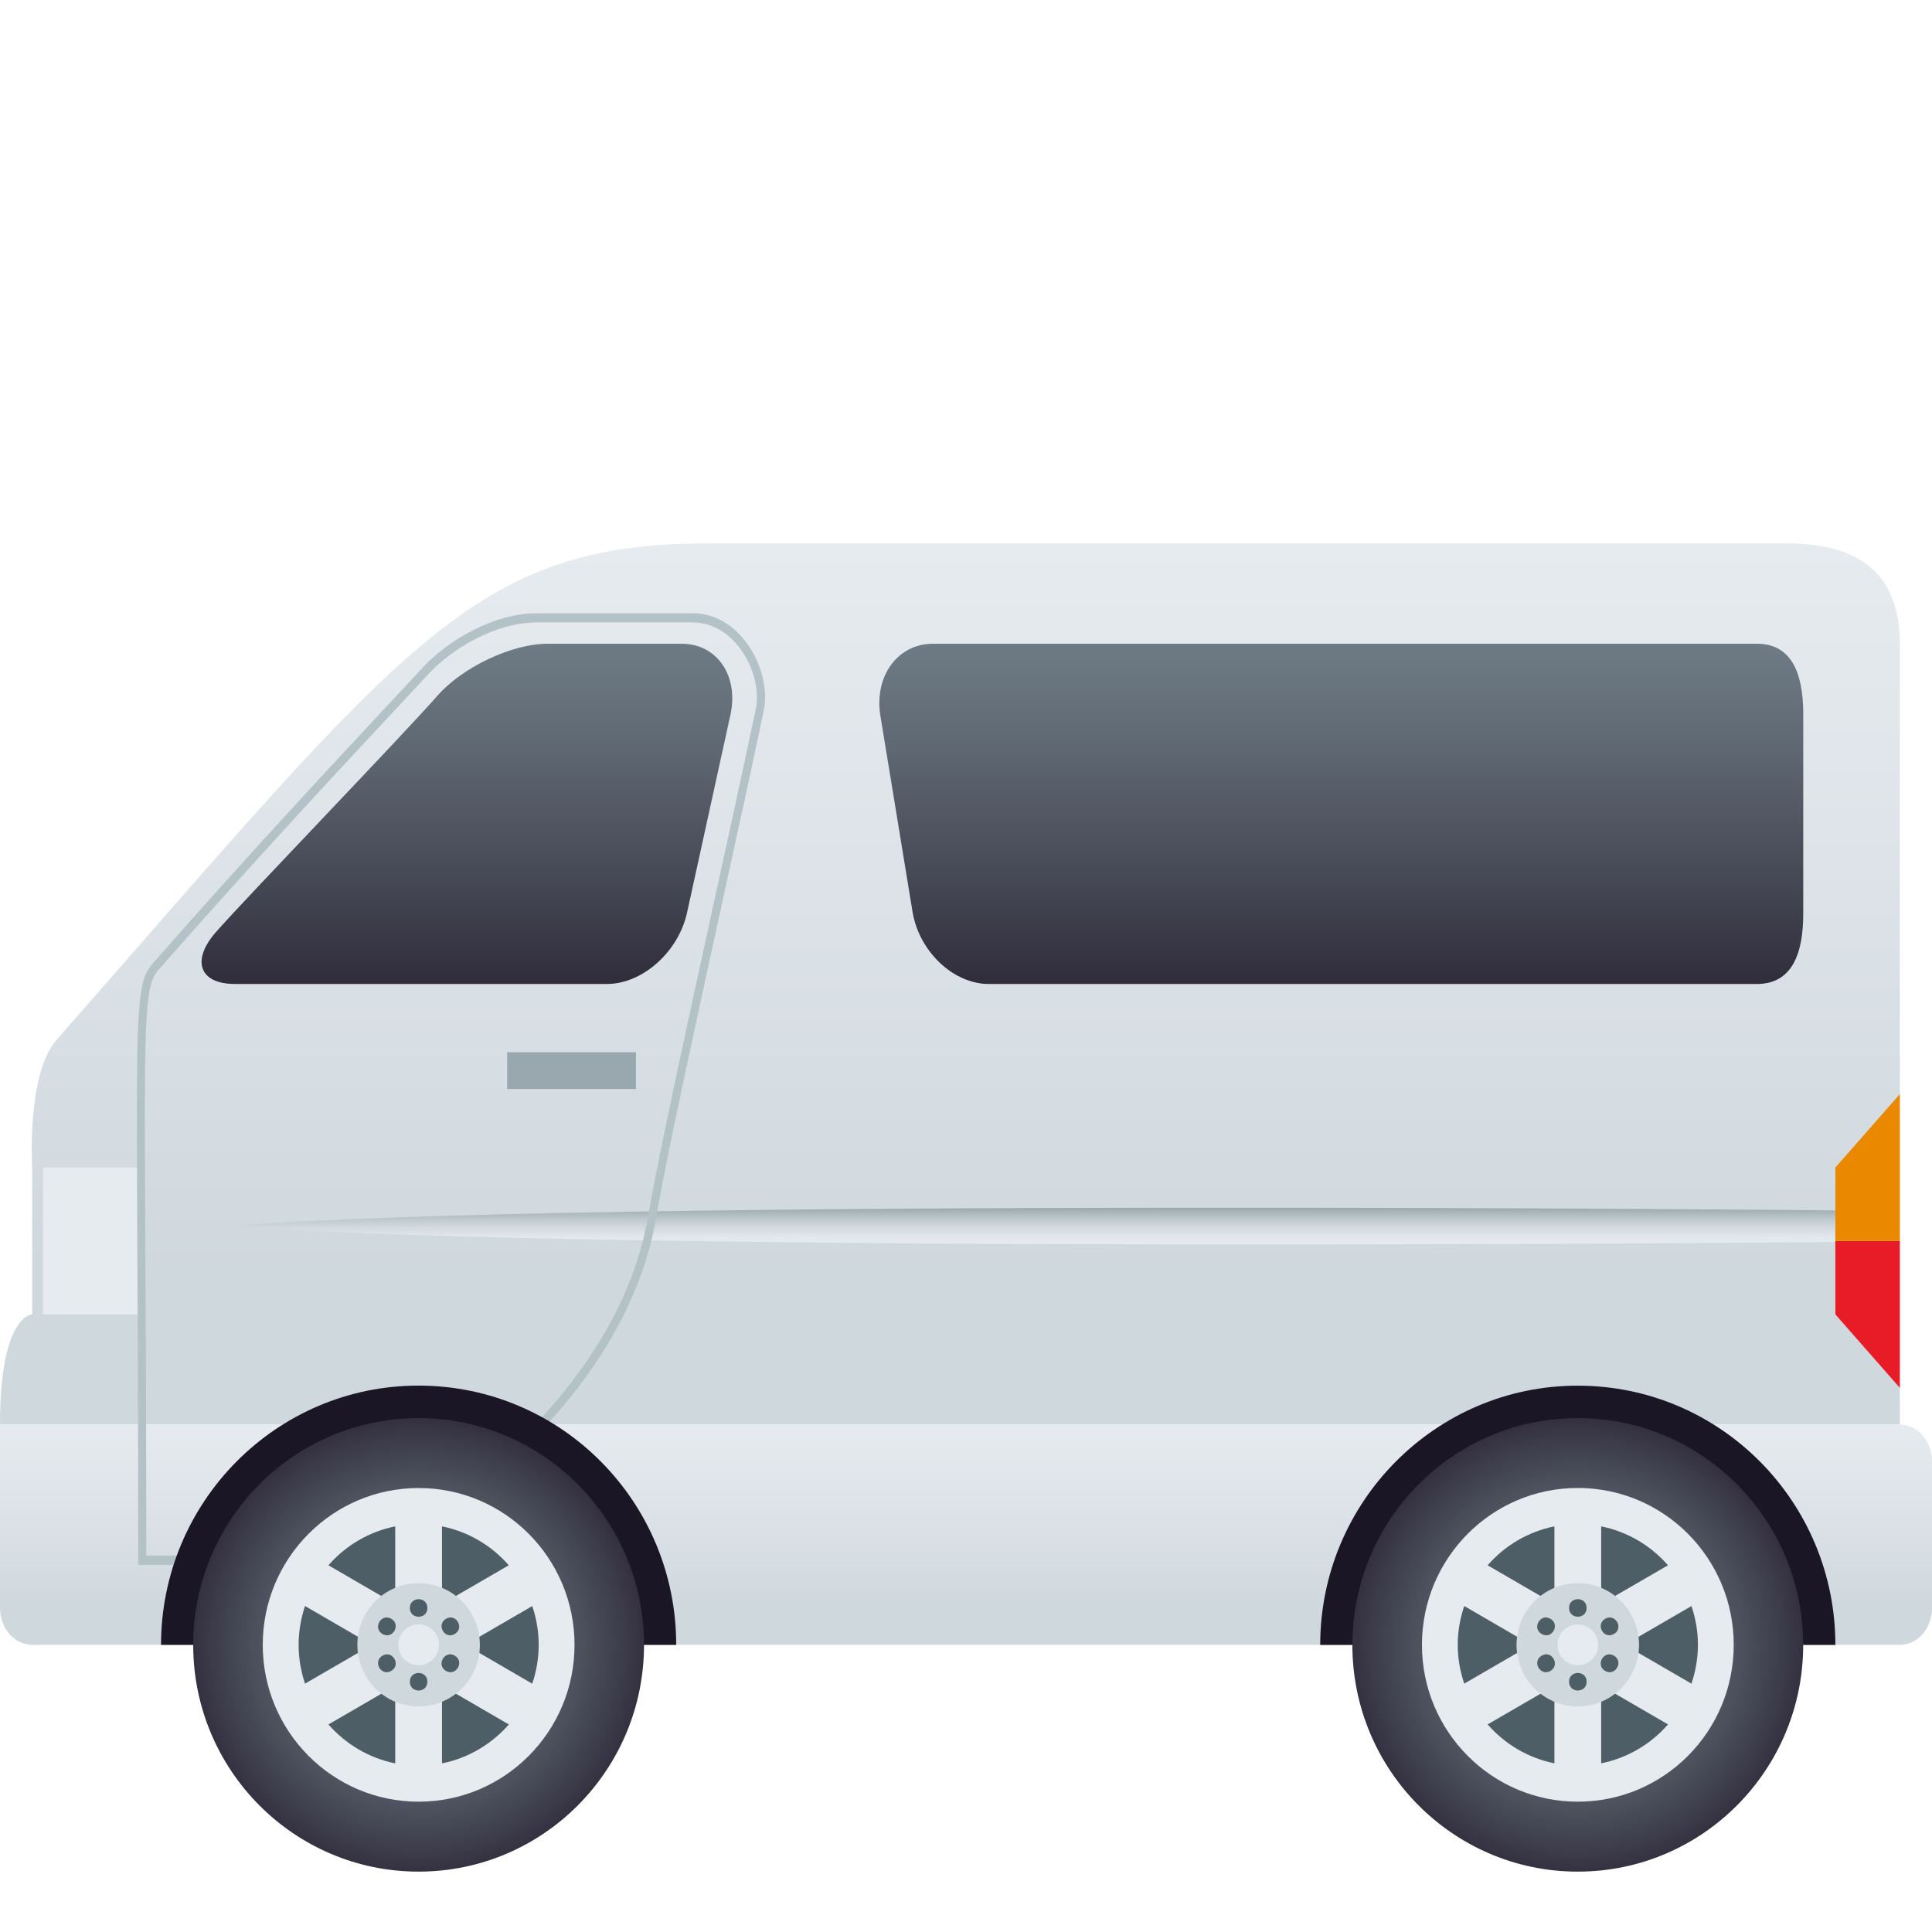
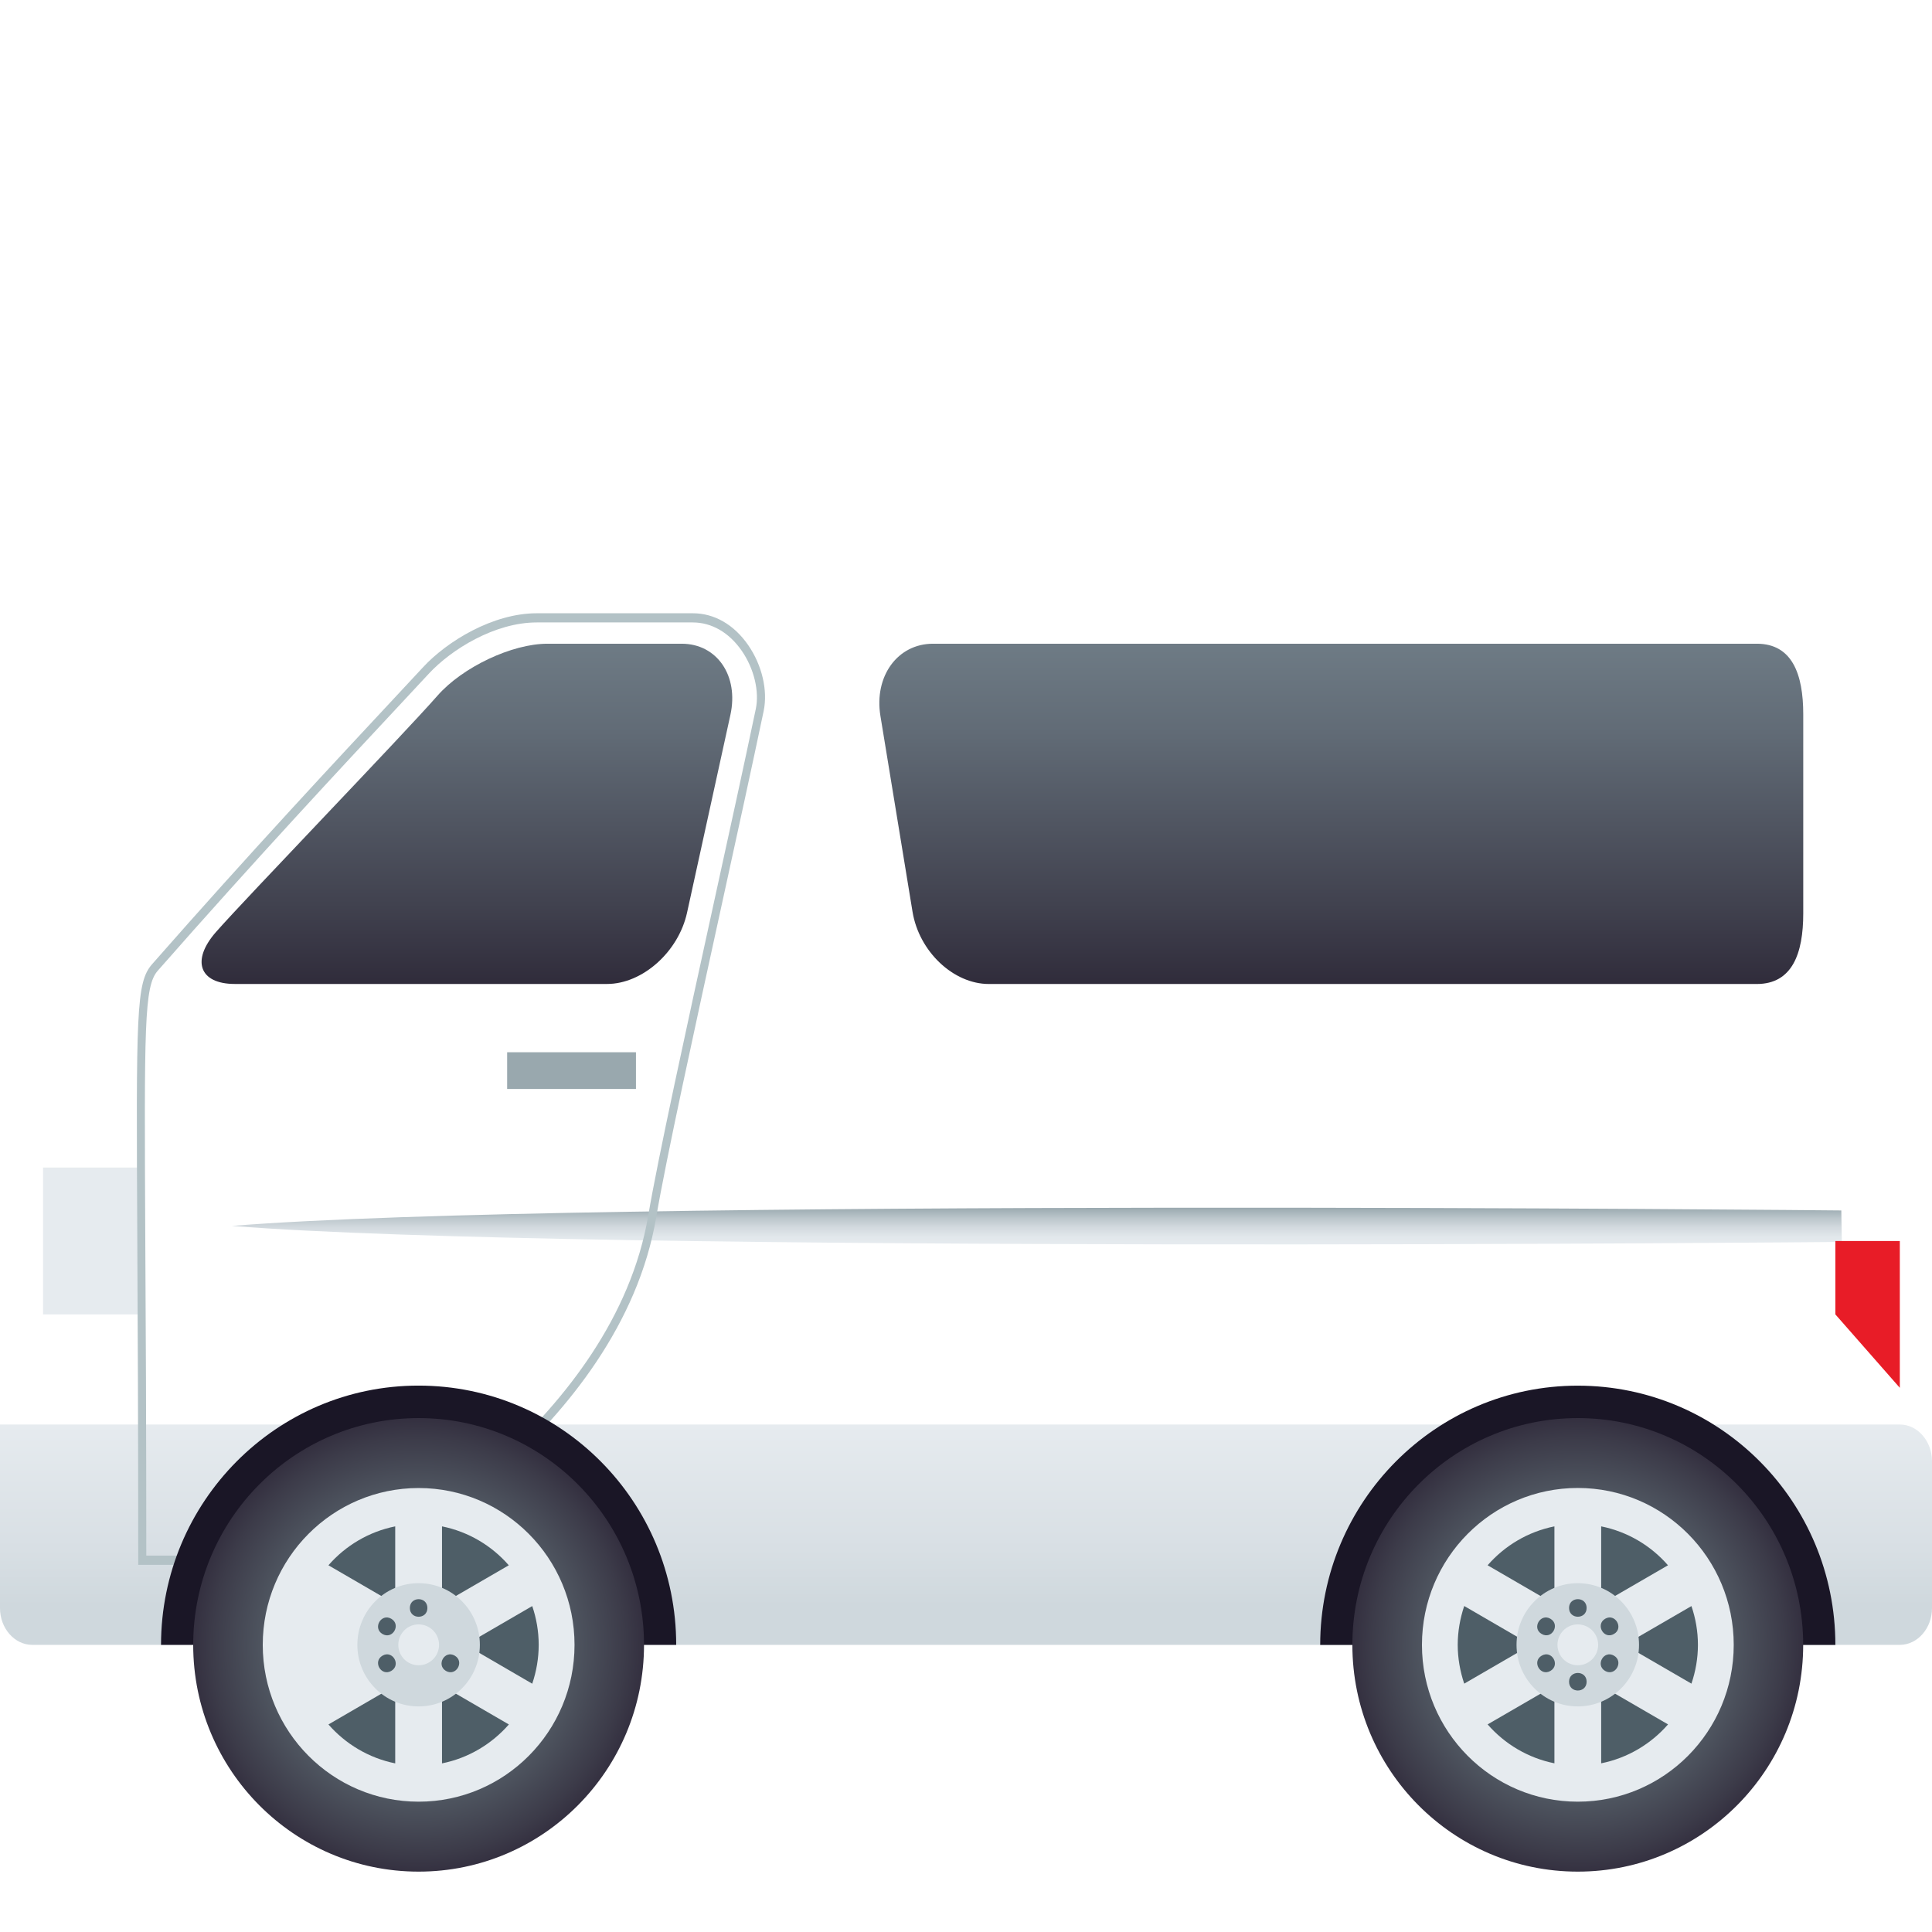
<svg xmlns="http://www.w3.org/2000/svg" xmlns:ns1="http://ns.adobe.com/AdobeSVGViewerExtensions/3.0/" version="1.1" id="Layer_1" x="0px" y="0px" width="64px" height="64px" viewBox="0 0 64 64" enable-background="new 0 0 64 64" xml:space="preserve">
  <linearGradient id="SVGID_1_" gradientUnits="userSpaceOnUse" x1="31.467" y1="47.19" x2="31.467" y2="18">
    <stop offset="0.176" style="stop-color:#CFD8DD" />
    <stop offset="0.438" style="stop-color:#D8DFE4" />
    <stop offset="1" style="stop-color:#E6EBEF" />
    <ns1:midPointStop offset="0.176" style="stop-color:#CFD8DD" />
    <ns1:midPointStop offset="0.437" style="stop-color:#CFD8DD" />
    <ns1:midPointStop offset="1" style="stop-color:#E6EBEF" />
  </linearGradient>
-   <path fill="url(#SVGID_1_)" d="M1.067,38.676v4.865c0,0-1.067,0-1.067,3.648h62.934V37.014c0,0,0-6.119,0-15.688  c0-2.335-1.365-3.325-3.734-3.325c-9.066,0-35.732,0-35.732,0c-7.825,0-10.046,3.289-21.6,16.453  C0.877,35.582,1.067,38.676,1.067,38.676z" />
  <linearGradient id="SVGID_2_" gradientUnits="userSpaceOnUse" x1="80.731" y1="-571.364" x2="81.947" y2="-571.364" gradientTransform="matrix(0 -1 1 0 605.71 121.953)">
    <stop offset="0" style="stop-color:#E6EBEF" />
    <stop offset="0.208" style="stop-color:#E1E7EB" />
    <stop offset="0.453" style="stop-color:#D3DADF" />
    <stop offset="0.716" style="stop-color:#BBC6CB" />
    <stop offset="0.992" style="stop-color:#9AA9AF" />
    <stop offset="1" style="stop-color:#99A8AE" />
    <ns1:midPointStop offset="0" style="stop-color:#E6EBEF" />
    <ns1:midPointStop offset="0.673" style="stop-color:#E6EBEF" />
    <ns1:midPointStop offset="1" style="stop-color:#99A8AE" />
  </linearGradient>
  <path fill="url(#SVGID_2_)" d="M61.012,41.141l-0.016-1.043c0,0-41.79-0.412-53.317,0.512  C19.231,41.531,61.012,41.141,61.012,41.141z" />
  <linearGradient id="SVGID_3_" gradientUnits="userSpaceOnUse" x1="32.001" y1="54.488" x2="32.001" y2="47.19">
    <stop offset="0.176" style="stop-color:#CFD8DD" />
    <stop offset="0.438" style="stop-color:#D8DFE4" />
    <stop offset="1" style="stop-color:#E6EBEF" />
    <ns1:midPointStop offset="0.176" style="stop-color:#CFD8DD" />
    <ns1:midPointStop offset="0.437" style="stop-color:#CFD8DD" />
    <ns1:midPointStop offset="1" style="stop-color:#E6EBEF" />
  </linearGradient>
  <path fill="url(#SVGID_3_)" d="M62.934,54.488c0.588,0,1.066-0.549,1.066-1.217v-4.865c0-0.67-0.479-1.217-1.066-1.217H0v6.082  c0,0.668,0.481,1.217,1.067,1.217H62.934z" />
  <path fill="#E6EBEF" d="M1.426,38.676h3.255v4.865H1.426V38.676z" />
  <linearGradient id="SVGID_4_" gradientUnits="userSpaceOnUse" x1="15.467" y1="32.596" x2="15.467" y2="21.324">
    <stop offset="0" style="stop-color:#302C3B" />
    <stop offset="0.236" style="stop-color:#41424F" />
    <stop offset="0.74" style="stop-color:#616B76" />
    <stop offset="1" style="stop-color:#6E7B85" />
    <ns1:midPointStop offset="0" style="stop-color:#302C3B" />
    <ns1:midPointStop offset="0.442" style="stop-color:#302C3B" />
    <ns1:midPointStop offset="1" style="stop-color:#6E7B85" />
  </linearGradient>
  <path fill="url(#SVGID_4_)" d="M14.492,23.045c0.829-0.946,2.469-1.721,3.642-1.721h4.446c1.173,0,1.9,1.063,1.615,2.36  l-1.436,6.551c-0.285,1.298-1.477,2.36-2.65,2.36H7.779c-1.173,0-1.454-0.775-0.625-1.72C8.142,29.75,13.321,24.38,14.492,23.045z" />
  <linearGradient id="SVGID_5_" gradientUnits="userSpaceOnUse" x1="44.432" y1="32.596" x2="44.432" y2="21.324">
    <stop offset="0" style="stop-color:#302C3B" />
    <stop offset="0.236" style="stop-color:#41424F" />
    <stop offset="0.74" style="stop-color:#616B76" />
    <stop offset="1" style="stop-color:#6E7B85" />
    <ns1:midPointStop offset="0" style="stop-color:#302C3B" />
    <ns1:midPointStop offset="0.442" style="stop-color:#302C3B" />
    <ns1:midPointStop offset="1" style="stop-color:#6E7B85" />
  </linearGradient>
  <path fill="url(#SVGID_5_)" d="M29.165,23.716c-0.215-1.315,0.568-2.392,1.742-2.392h27.289c1.174,0,1.539,1.011,1.539,2.337  c0,1.678,0,4.965,0,6.599c0,1.327-0.365,2.336-1.539,2.336H32.756c-1.173,0-2.311-1.076-2.527-2.391L29.165,23.716z" />
  <path fill="#B3C2C6" d="M12.208,51.836H4.579v-0.152c0-4.506-0.017-7.877-0.031-10.586c-0.038-7.576-0.042-8.55,0.492-9.16  c3.235-3.687,6.215-6.874,7.992-8.78c0.398-0.426,0.731-0.782,0.985-1.058c0.796-0.86,2.313-1.785,3.763-1.785h5.171  c0.71,0,1.362,0.374,1.833,1.054c0.46,0.665,0.656,1.502,0.513,2.186c-0.383,1.825-0.867,4.034-1.379,6.373  c-0.915,4.183-1.862,8.513-2.179,10.388c-1.2,7.109-9.418,11.463-9.502,11.506L12.208,51.836z M4.846,51.531h7.304  c0.508-0.273,8.186-4.514,9.325-11.273c0.319-1.883,1.267-6.215,2.183-10.403c0.513-2.339,0.996-4.548,1.379-6.371  c0.123-0.586-0.061-1.341-0.465-1.925c-0.418-0.605-0.996-0.94-1.623-0.94h-5.171c-1.377,0-2.821,0.884-3.579,1.704  c-0.254,0.274-0.588,0.63-0.986,1.059c-1.777,1.903-4.752,5.089-7.987,8.774c-0.454,0.518-0.448,1.804-0.413,8.941  C4.829,43.775,4.846,47.102,4.846,51.531z" />
  <path fill="#99A8AE" d="M16.8,34.857h4.267v1.217H16.8V34.857z" />
  <path fill="#E81C27" d="M60.799,41.109v2.432l2.135,2.432v-4.863H60.799z" />
-   <path fill="#EA8800" d="M60.799,38.676v2.434h2.135v-4.865L60.799,38.676z" />
  <path fill="#1A1626" d="M60.799,54.49c0-4.746-3.816-8.588-8.533-8.588c-4.707-0.002-8.529,3.848-8.533,8.588H60.799z" />
  <radialGradient id="SVGID_6_" cx="5.923" cy="94.186" r="6.478" gradientTransform="matrix(1.153 0 0 1.16 45.44 -54.73)" gradientUnits="userSpaceOnUse">
    <stop offset="0.491" style="stop-color:#5B666E" />
    <stop offset="0.644" style="stop-color:#525A64" />
    <stop offset="0.918" style="stop-color:#3C3B49" />
    <stop offset="1" style="stop-color:#343040" />
    <ns1:midPointStop offset="0.491" style="stop-color:#5B666E" />
    <ns1:midPointStop offset="0.577" style="stop-color:#5B666E" />
    <ns1:midPointStop offset="1" style="stop-color:#343040" />
  </radialGradient>
  <ellipse fill="url(#SVGID_6_)" cx="52.266" cy="54.488" rx="7.467" ry="7.512" />
  <path fill="#E6EBEF" d="M57.432,54.488c0,2.869-2.311,5.195-5.166,5.195c-2.85,0-5.162-2.326-5.162-5.195  c0-2.871,2.313-5.197,5.162-5.197C55.121,49.291,57.432,51.617,57.432,54.488z" />
  <path fill="#4E5E67" d="M56.031,55.773c0.137-0.404,0.215-0.836,0.215-1.285c0-0.451-0.078-0.883-0.215-1.285l-2.215,1.285  L56.031,55.773z" />
  <path fill="#4E5E67" d="M53.041,53.135l2.213-1.283c-0.566-0.65-1.338-1.113-2.213-1.289V53.135z" />
  <path fill="#4E5E67" d="M48.504,53.201c-0.135,0.404-0.215,0.836-0.215,1.287c0,0.449,0.08,0.881,0.215,1.285l2.215-1.285  L48.504,53.201z" />
  <path fill="#4E5E67" d="M53.041,55.838v2.574c0.877-0.176,1.646-0.639,2.215-1.289L53.041,55.838z" />
  <path fill="#4E5E67" d="M51.492,53.137v-2.574c-0.875,0.176-1.646,0.639-2.213,1.289L51.492,53.137z" />
  <path fill="#4E5E67" d="M51.492,55.84l-2.213,1.283c0.568,0.65,1.338,1.113,2.213,1.289V55.84z" />
  <path fill="#CFD8DD" d="M54.295,54.488c0,1.127-0.906,2.039-2.029,2.039c-1.119,0-2.029-0.912-2.029-2.039  c0-1.129,0.91-2.043,2.029-2.043C53.389,52.445,54.295,53.359,54.295,54.488z" />
  <path fill="#E6EBEF" d="M52.941,54.488c0,0.373-0.303,0.676-0.676,0.676c-0.369,0-0.672-0.303-0.672-0.676  c0-0.375,0.303-0.678,0.672-0.678C52.639,53.811,52.941,54.113,52.941,54.488z" />
  <path fill="#4E5E67" d="M52.559,53.266c0,0.387-0.582,0.387-0.582,0C51.977,52.877,52.559,52.877,52.559,53.266z" />
  <path fill="#4E5E67" d="M52.559,55.709c0,0.389-0.582,0.389-0.582,0C51.977,55.322,52.559,55.322,52.559,55.709z" />
  <path fill="#4E5E67" d="M53.465,54.127c-0.336,0.197-0.625-0.309-0.291-0.504C53.508,53.43,53.797,53.936,53.465,54.127z" />
  <path fill="#4E5E67" d="M51.359,55.352c-0.332,0.193-0.623-0.313-0.289-0.506C51.406,54.65,51.695,55.156,51.359,55.352z" />
  <path fill="#4E5E67" d="M53.172,55.352c-0.332-0.195-0.043-0.701,0.293-0.506C53.797,55.039,53.508,55.545,53.172,55.352z" />
  <path fill="#4E5E67" d="M51.07,54.127c-0.336-0.191-0.043-0.697,0.289-0.504C51.695,53.818,51.406,54.324,51.07,54.127z" />
  <path fill="#1A1626" d="M22.4,54.488c0-4.748-3.816-8.588-8.535-8.588c-4.707-0.002-8.527,3.848-8.531,8.588H22.4z" />
  <radialGradient id="SVGID_7_" cx="-27.393" cy="94.186" r="6.478" gradientTransform="matrix(1.153 0 0 1.16 45.44 -54.73)" gradientUnits="userSpaceOnUse">
    <stop offset="0.491" style="stop-color:#5B666E" />
    <stop offset="0.644" style="stop-color:#525A64" />
    <stop offset="0.918" style="stop-color:#3C3B49" />
    <stop offset="1" style="stop-color:#343040" />
    <ns1:midPointStop offset="0.491" style="stop-color:#5B666E" />
    <ns1:midPointStop offset="0.577" style="stop-color:#5B666E" />
    <ns1:midPointStop offset="1" style="stop-color:#343040" />
  </radialGradient>
  <ellipse fill="url(#SVGID_7_)" cx="13.867" cy="54.488" rx="7.467" ry="7.512" />
  <ellipse fill="#E6EBEF" cx="13.868" cy="54.488" rx="5.164" ry="5.195" />
  <path fill="#4E5E67" d="M17.631,55.775c0.137-0.406,0.214-0.838,0.214-1.287c0-0.451-0.077-0.883-0.214-1.285l-2.212,1.285  L17.631,55.775z" />
  <path fill="#4E5E67" d="M14.642,53.135l2.212-1.283c-0.566-0.65-1.337-1.113-2.212-1.289V53.135z" />
-   <path fill="#4E5E67" d="M10.104,53.201c-0.135,0.404-0.212,0.836-0.212,1.287c0,0.449,0.077,0.881,0.212,1.285l2.215-1.285  L10.104,53.201z" />
  <path fill="#4E5E67" d="M14.642,55.838v2.576c0.879-0.176,1.646-0.641,2.215-1.289L14.642,55.838z" />
  <path fill="#4E5E67" d="M13.092,53.137v-2.574c-0.875,0.176-1.646,0.639-2.212,1.289L13.092,53.137z" />
  <path fill="#4E5E67" d="M13.092,55.84l-2.212,1.285c0.568,0.648,1.337,1.113,2.212,1.289V55.84z" />
  <path fill="#CFD8DD" d="M15.896,54.488c0,1.127-0.906,2.039-2.029,2.039c-1.121,0-2.029-0.912-2.029-2.039  c0-1.129,0.908-2.043,2.029-2.043C14.99,52.445,15.896,53.359,15.896,54.488z" />
  <path fill="#E6EBEF" d="M14.544,54.488c0,0.375-0.304,0.676-0.677,0.676c-0.371,0-0.673-0.301-0.673-0.676  c0-0.377,0.302-0.678,0.673-0.678C14.24,53.811,14.544,54.111,14.544,54.488z" />
  <path fill="#4E5E67" d="M14.158,53.268c0,0.385-0.581,0.385-0.581,0C13.577,52.877,14.158,52.877,14.158,53.268z" />
-   <path fill="#4E5E67" d="M14.158,55.709c0,0.389-0.581,0.389-0.581,0C13.577,55.322,14.158,55.322,14.158,55.709z" />
-   <path fill="#4E5E67" d="M15.064,54.129c-0.335,0.195-0.623-0.311-0.288-0.506C15.108,53.43,15.398,53.934,15.064,54.129z" />
  <path fill="#4E5E67" d="M12.96,55.352c-0.333,0.193-0.623-0.311-0.29-0.506C13.006,54.65,13.296,55.156,12.96,55.352z" />
  <path fill="#4E5E67" d="M14.773,55.352c-0.331-0.195-0.044-0.701,0.292-0.506C15.398,55.041,15.108,55.545,14.773,55.352z" />
  <path fill="#4E5E67" d="M12.671,54.129c-0.335-0.195-0.044-0.699,0.29-0.506C13.296,53.818,13.006,54.324,12.671,54.129z" />
</svg>